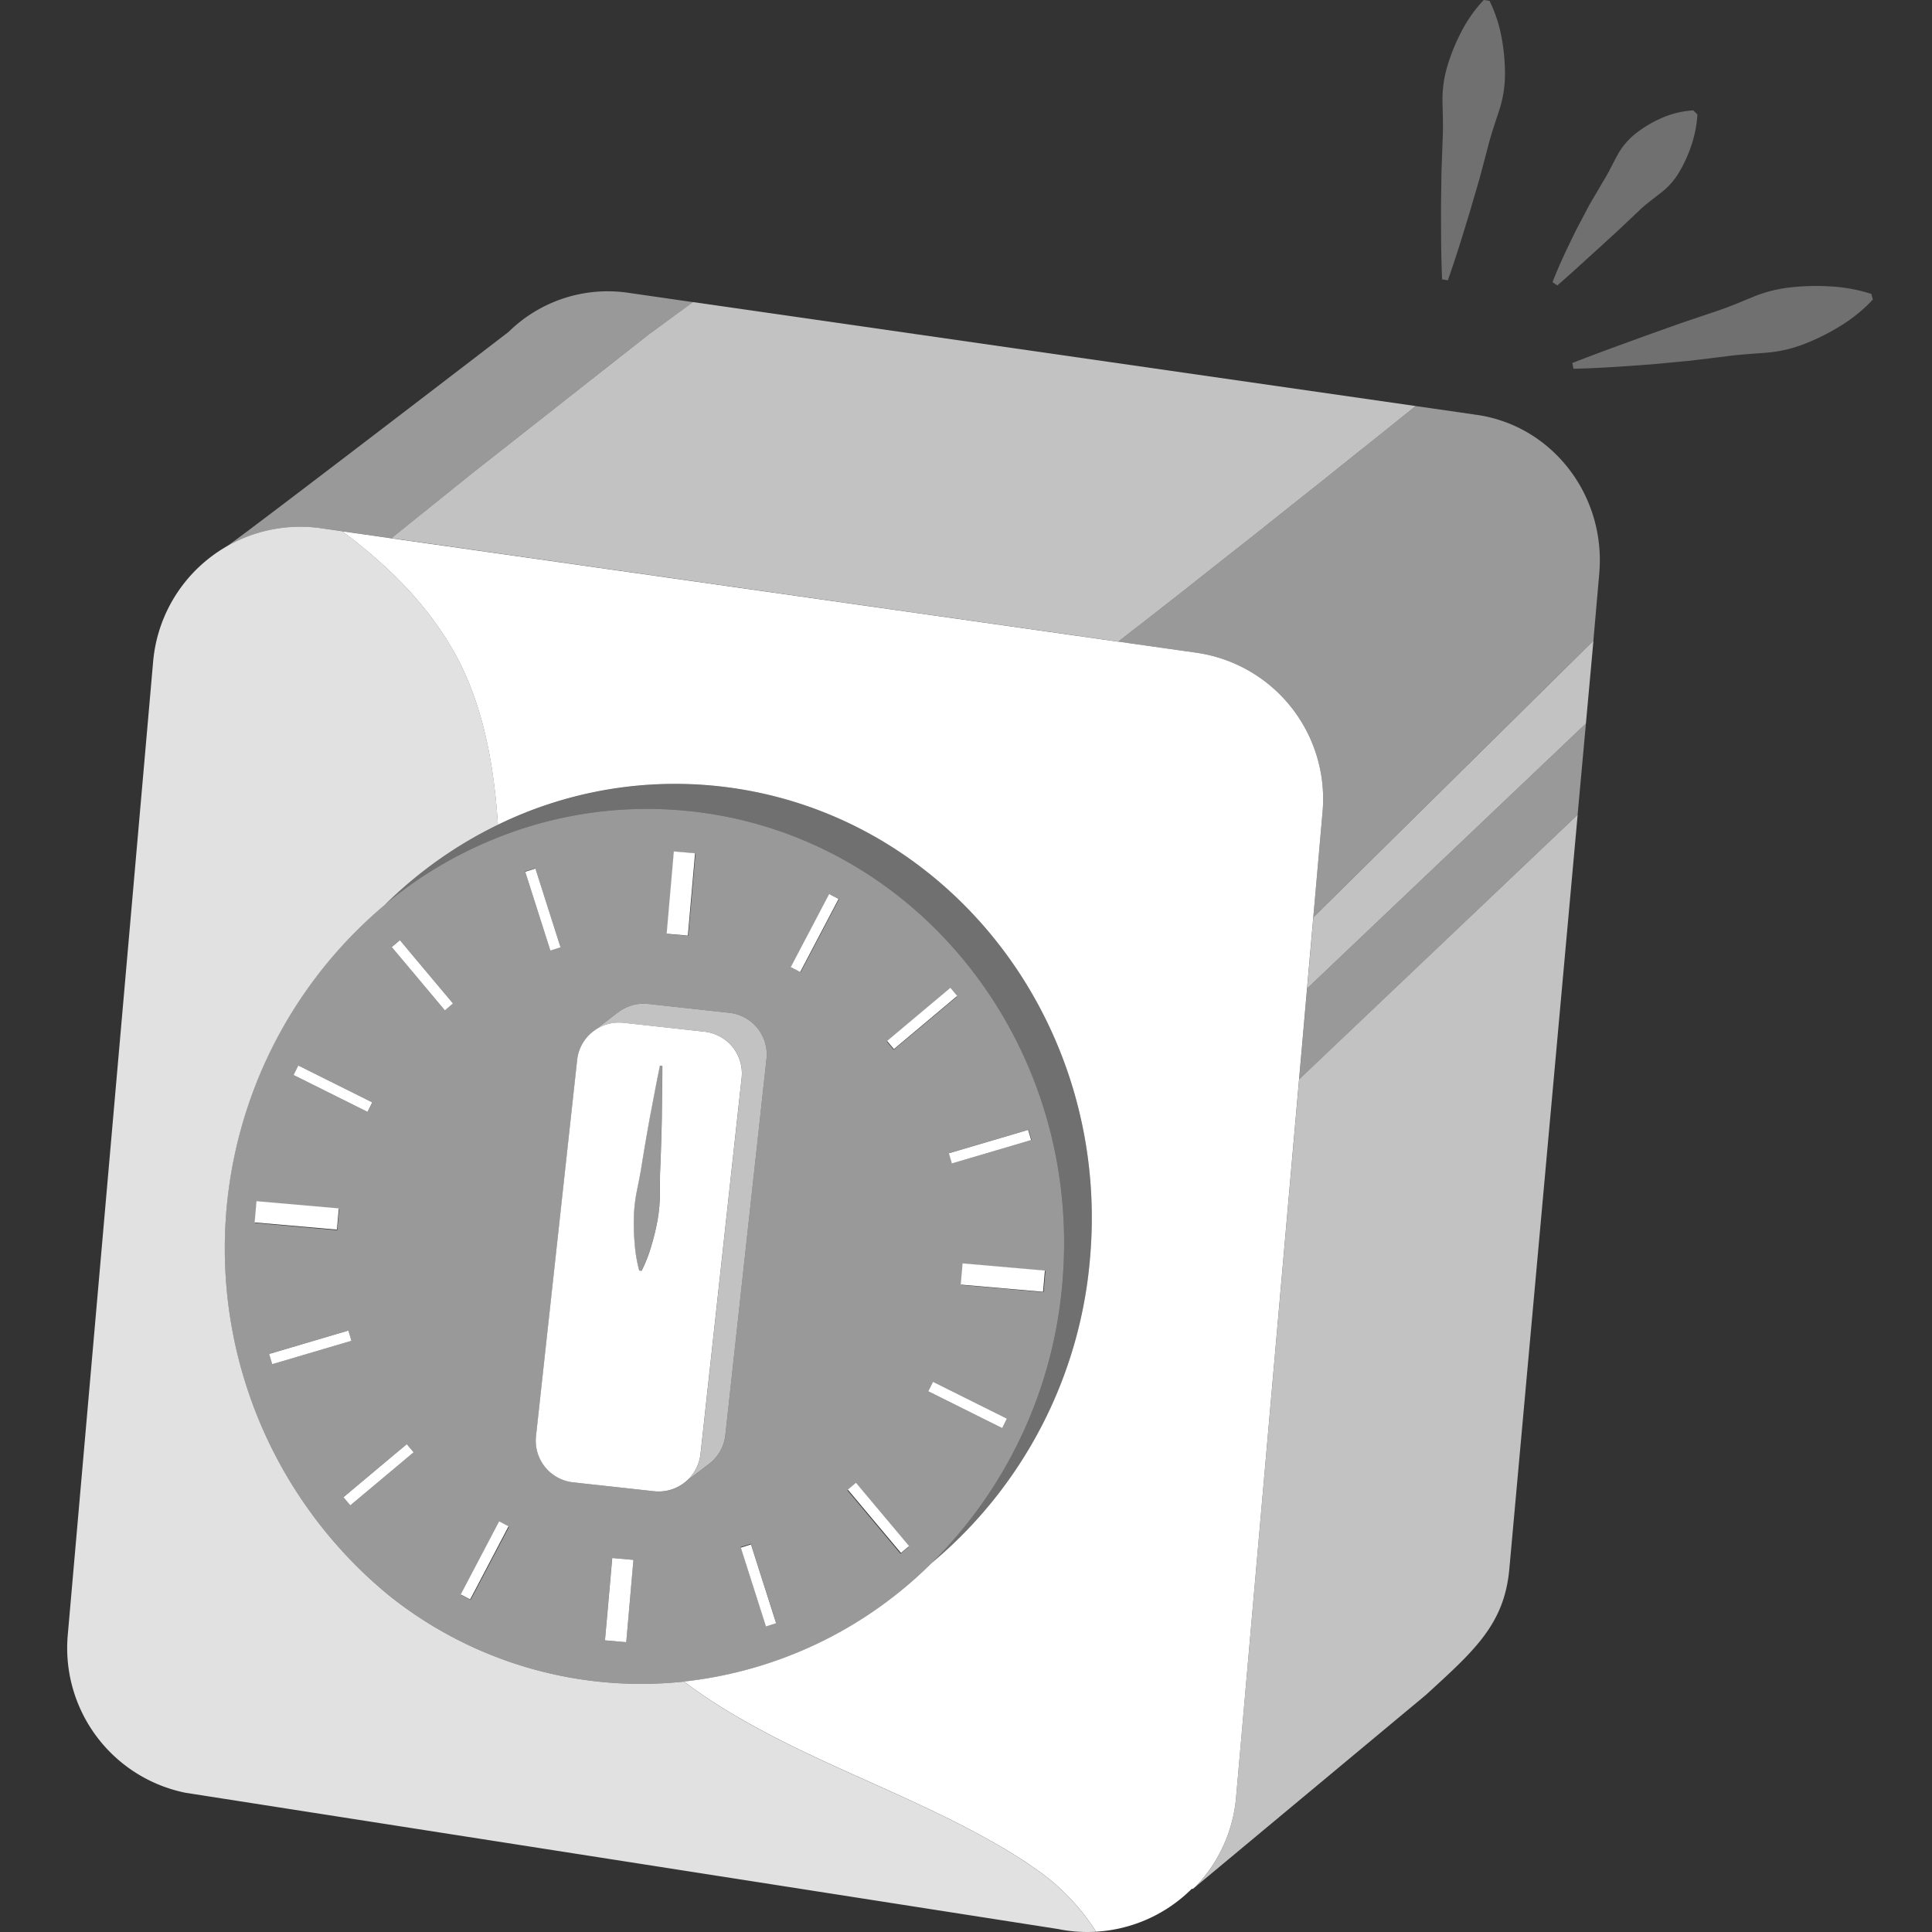
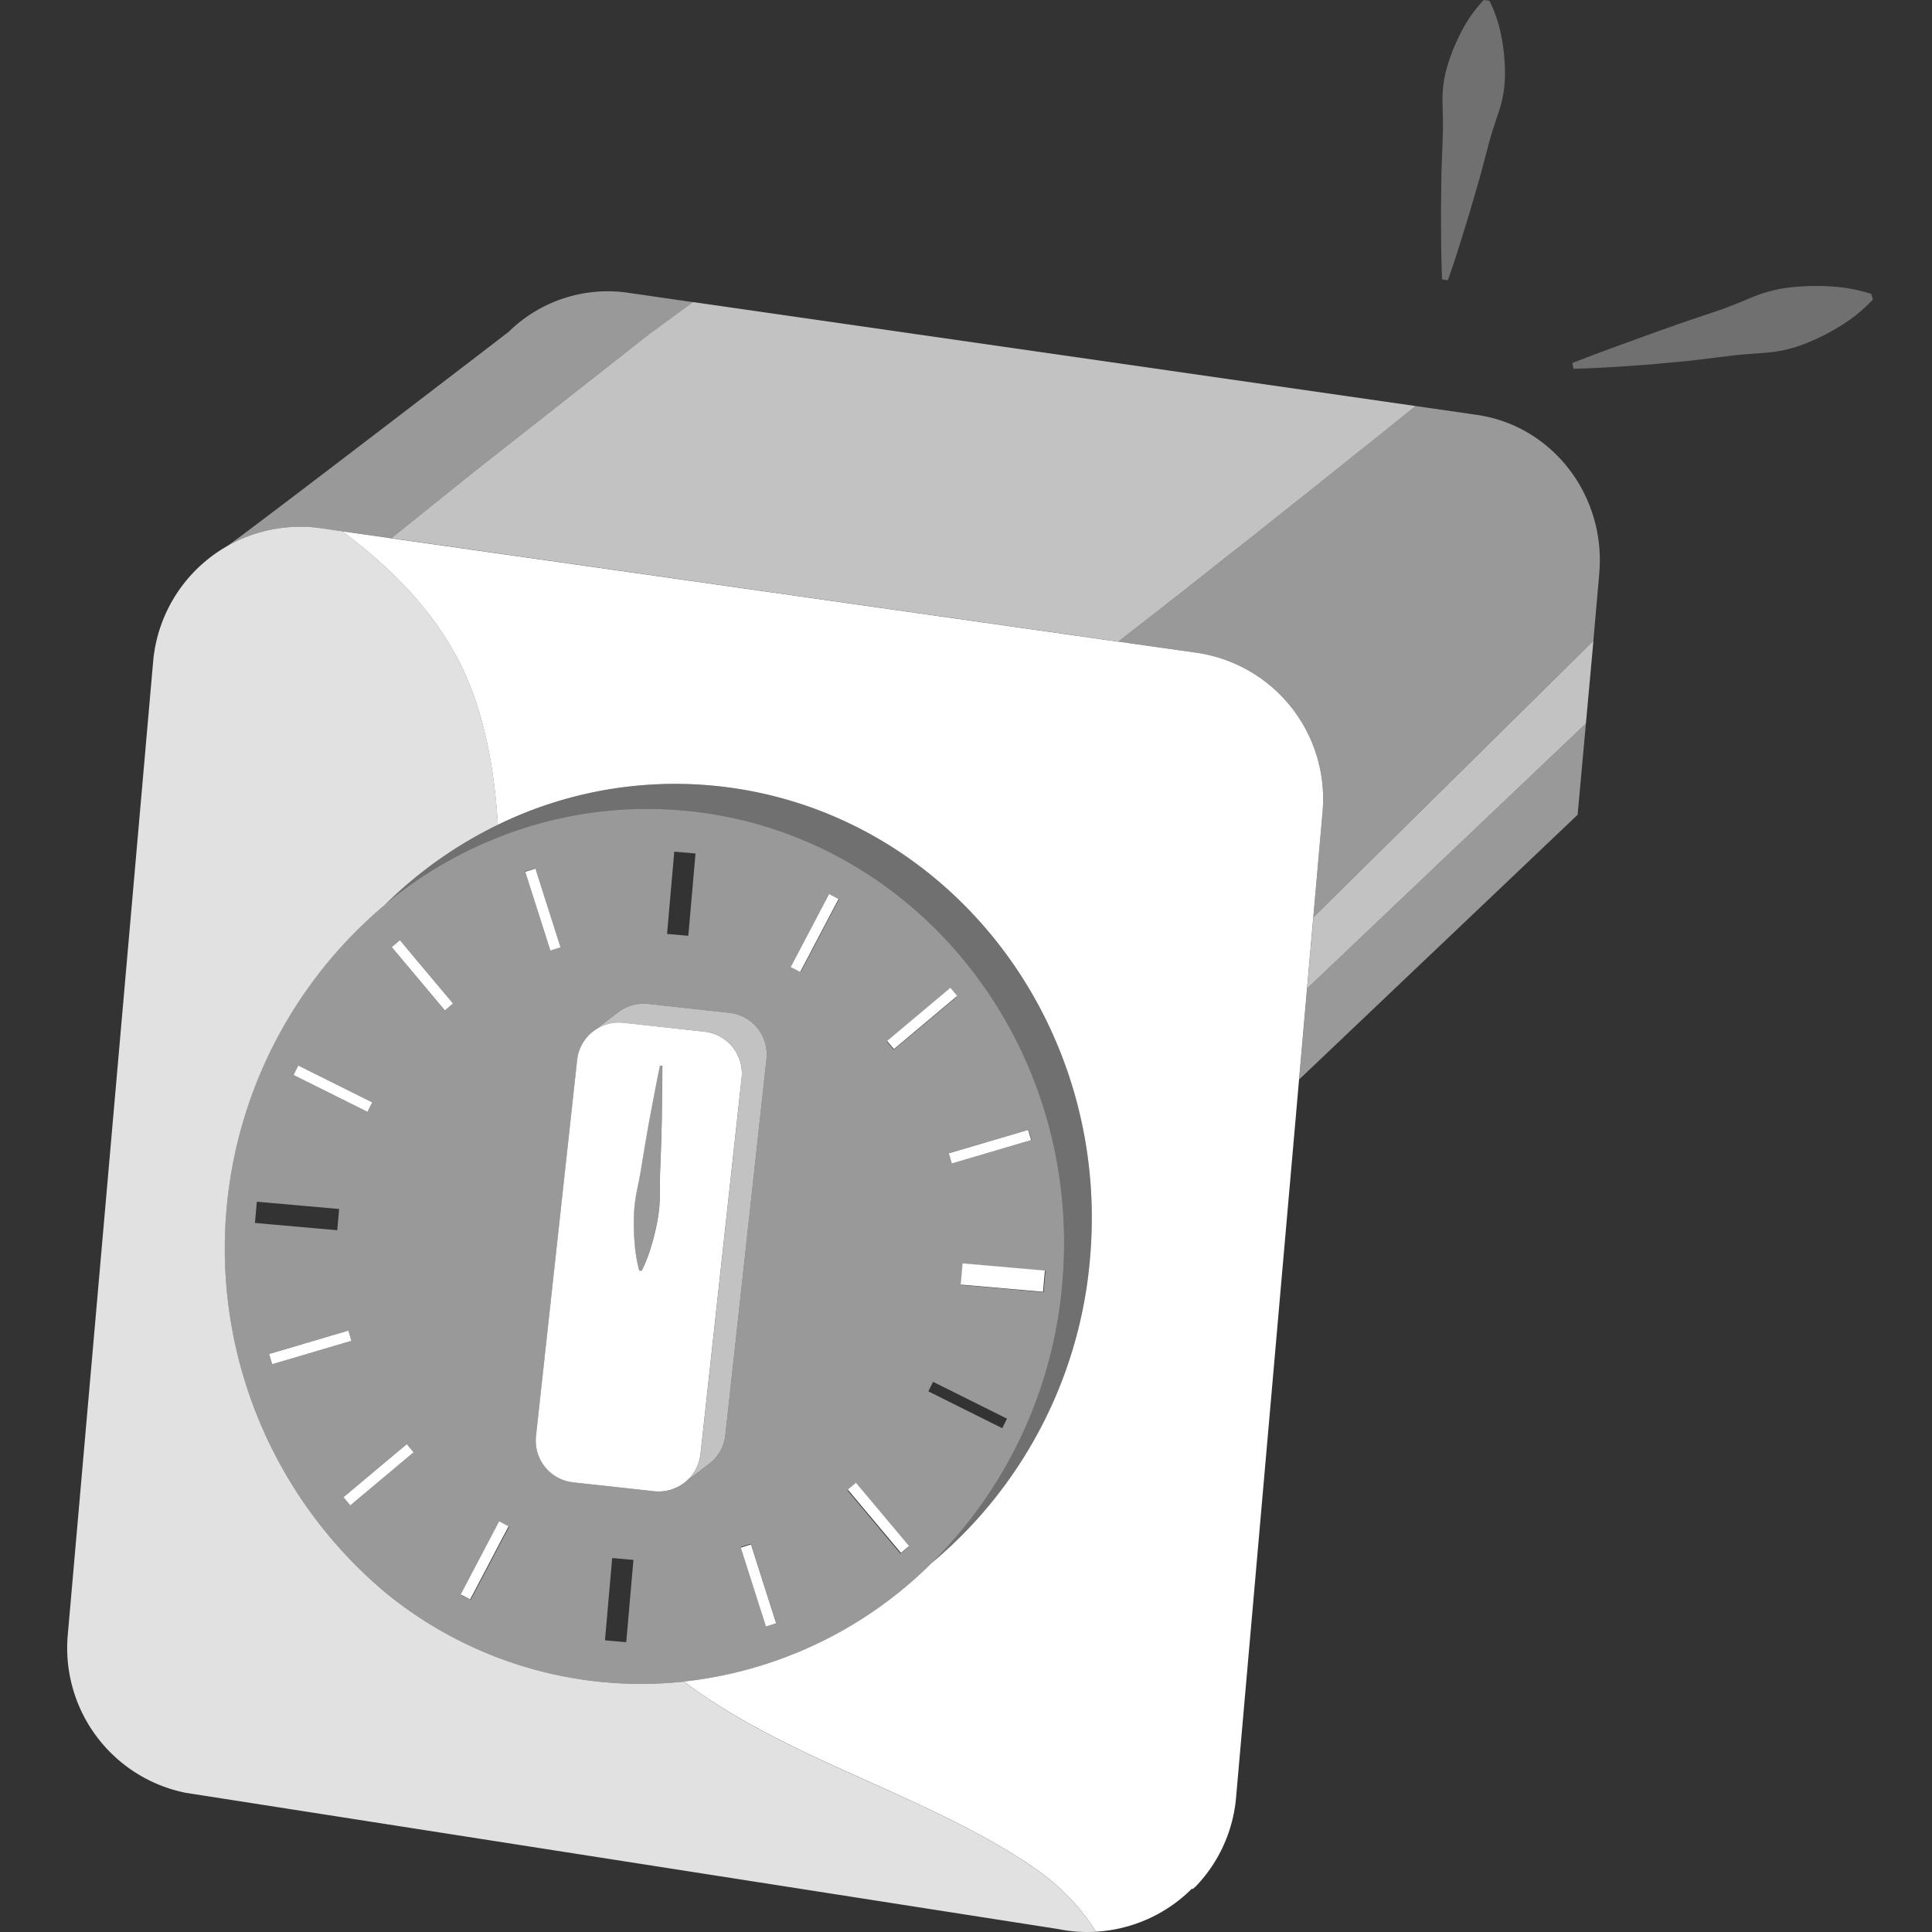
<svg xmlns="http://www.w3.org/2000/svg" viewBox="0 0 300 300">
  <rect x="0" y="0" width="300" height="300" fill="#333333" stroke="none" />
  <g fill="#fff">
    <path d="m 100.74 51.93 l -27.22 21.4 -12.73 10.24 112.85 16.06 c 12.44 -9.62 29.39 -23.12 42.04 -33.26 1.44 -1.15 2.82 -2.26 4.14 -3.32 l -112.2 -16.14 z" opacity=".7" />
    <path d="m 229.32 64.42 l -9.5 -1.37 c -1.32 1.06 -2.7 2.17 -4.14 3.32 -12.65 10.13 -29.6 23.64 -42.04 33.26 l 12.12 1.72 a 22.93 22.93 0 0 1 19.61 24.71 l -1.44 16.38 43.49 -42.96 .91 -10.4 c 1.07 -12.14 -7.28 -22.97 -19.01 -24.66 z" opacity=".5" />
    <path d="m 107.63 46.92 l -10.18 -1.47 a 21.94 21.94 0 0 0 -18.47 6.08 c -9.66 7.42 -42.76 32.79 -43.98 33.45 a 22.8 22.8 0 0 1 13.76 -3.08 c .45 .04 .89 .09 1.34 .15 l 3.02 .43 4.7 .67 2.98 .42 12.72 -10.24 27.22 -21.4 z" opacity=".5" />
    <path d="m 202.97 153.48 l 43.29 -41.14 1.17 -12.86 -43.49 42.96 z" opacity=".7" />
-     <path d="m 191.94 279.09 a 22.79 22.79 0 0 1 -6.32 13.9 l 35.82 -29.83 c 7.41 -6.79 12.17 -10.9 12.93 -19.56 l 10.61 -117.09 -43.25 41.1 z" opacity=".7" />
    <path d="m 202.97 153.48 l -1.24 14.14 43.24 -41.1 1.29 -14.18 z" opacity=".5" />
    <path d="m 185.76 101.35 l -12.12 -1.72 -.01 .01 -112.85 -16.05 -2.98 -.43 -4.66 -.66 q 1.37 1.02 2.7 2.09 .92 .74 1.82 1.51 c 1.54 1.32 3.03 2.69 4.44 4.13 a 53.51 53.51 0 0 1 7.06 8.77 c .59 .93 1.16 1.87 1.68 2.83 3.85 7.18 5.53 15.34 6.26 23.45 .08 .93 .15 1.86 .21 2.79 a 62.78 62.78 0 0 1 32.99 -6.11 c 35.84 3.15 62.24 36 58.96 73.39 a 69.15 69.15 0 0 1 -24.6 47.36 64.44 64.44 0 0 1 -38.48 18.4 c 2.11 1.56 4.28 3.03 6.5 4.39 14.59 8.94 31.34 13.93 45.78 23.11 .72 .46 1.43 .95 2.14 1.45 a 33.71 33.71 0 0 1 9.6 9.89 22.94 22.94 0 0 0 14.86 -6.66 l .16 .02 .4 -.33 a 22.79 22.79 0 0 0 6.32 -13.9 l 9.78 -111.48 1.24 -14.14 .97 -11.04 1.44 -16.38 a 22.93 22.93 0 0 0 -19.61 -24.69 z" />
    <path d="m 160.6 290.07 c -.71 -.5 -1.43 -.99 -2.14 -1.45 -14.44 -9.18 -31.19 -14.17 -45.78 -23.11 -2.23 -1.37 -4.39 -2.84 -6.5 -4.39 a 62.66 62.66 0 0 1 -45.77 -13.37 69.7 69.7 0 0 1 -.64 -107.26 67.07 67.07 0 0 1 6.23 -5.43 65.43 65.43 0 0 1 11.32 -6.99 c -.06 -.93 -.13 -1.86 -.21 -2.79 -.73 -8.11 -2.41 -16.27 -6.26 -23.45 -.52 -.97 -1.09 -1.91 -1.68 -2.83 a 53.51 53.51 0 0 0 -7.07 -8.78 c -1.42 -1.44 -2.9 -2.81 -4.44 -4.13 q -.9 -.77 -1.82 -1.51 -1.33 -1.07 -2.7 -2.09 l -3.28 -.47 c -.37 -.05 -.74 -.09 -1.11 -.13 a 22.94 22.94 0 0 0 -24.97 20.83 l -13.26 151.18 a 22.93 22.93 0 0 0 18.28 24.48 l 135.5 21.16 a 23.29 23.29 0 0 0 2.64 .38 22.95 22.95 0 0 0 3.26 .04 33.71 33.71 0 0 0 -9.6 -9.89 z" opacity=".85" />
    <path d="m 110.31 121.97 a 62.78 62.78 0 0 0 -32.99 6.11 65.43 65.43 0 0 0 -11.32 6.98 67.07 67.07 0 0 0 -6.24 5.43 66.27 66.27 0 0 1 6.16 -4.55 64.65 64.65 0 0 1 11.5 -5.94 62.68 62.68 0 0 1 28.58 -4.15 c 35.84 3.15 62.24 36 58.96 73.39 a 69.37 69.37 0 0 1 -20.3 43.48 69.15 69.15 0 0 0 24.6 -47.36 c 3.29 -37.39 -23.11 -70.25 -58.95 -73.39 z" opacity=".3" />
    <path d="m 106 125.85 a 62.68 62.68 0 0 0 -28.58 4.15 64.65 64.65 0 0 0 -11.5 5.93 66.27 66.27 0 0 0 -6.16 4.55 69.7 69.7 0 0 0 .64 107.26 62.66 62.66 0 0 0 45.78 13.38 64.44 64.44 0 0 0 38.48 -18.4 69.37 69.37 0 0 0 20.3 -43.48 c 3.28 -37.39 -23.11 -70.24 -58.96 -73.39 z m 54.17 51.16 l -12.3 3.63 -.47 -1.59 12.3 -3.63 z m -12.63 -23.52 l 1.06 1.27 -9.83 8.24 -1.06 -1.27 z m -14.68 76.87 l 8.24 9.83 -1.27 1.06 -8.24 -9.83 z m -4.04 -91.52 l 1.46 .77 -5.97 11.36 -1.46 -.77 z m -24.12 -6.6 l 3.3 .29 -1.12 12.78 -3.3 -.29 z m -12.78 28.08 h -.01 l .06 -.05 c .06 -.05 .13 -.1 .2 -.15 l 3.72 -2.86 h .02 a 6.49 6.49 0 0 1 4.75 -1.37 l 12.59 1.38 a 6.51 6.51 0 0 1 5.77 7.18 l -6.39 58.41 a 6.49 6.49 0 0 1 -2.48 4.43 l -3.67 2.79 a 6.48 6.48 0 0 1 -4.88 1.48 l -12.59 -1.38 a 6.51 6.51 0 0 1 -5.77 -7.18 l 6.39 -58.42 a 6.49 6.49 0 0 1 2.29 -4.26 z m 28.58 91.62 l -1.58 .5 -3.9 -12.22 1.58 -.5 z m -41.46 -14.86 l -5.97 11.35 -1.47 -.77 5.97 -11.36 z m 18.2 17.92 l -3.3 -.29 .36 -4.14 .76 -8.64 3.3 .29 -1 11.45 z m -14.12 -120.18 l 3.9 12.22 -1.58 .5 -3.9 -12.22 z m -21.02 11.17 l 2.66 3.17 5.58 6.66 -1.27 1.06 -4.52 -5.39 -3.72 -4.44 z m -16.5 20.95 l .74 -1.48 11.48 5.72 -.74 1.48 z m 7.06 20.79 l -.29 3.3 -12.78 -1.13 .29 -3.3 z m -10.4 24.1 l -.47 -1.59 .29 -.09 12.02 -3.54 .47 1.59 -11.99 3.54 z m 12.14 21.93 l -1.06 -1.27 .1 -.09 7.94 -6.66 1.79 -1.5 1.06 1.27 -2.05 1.72 -7.72 6.48 z m 101.23 -11.99 l -11.48 -5.72 .74 -1.48 11.48 5.72 z m 6.42 -21.12 l -12.78 -1.12 .29 -3.3 12.78 1.12 z" opacity=".5" />
    <path d="m 113.25 157.27 l -12.59 -1.38 a 6.49 6.49 0 0 0 -4.75 1.37 h -.02 l -3.72 2.86 a 6.51 6.51 0 0 1 4.64 -1.29 l 2.85 .31 9.74 1.06 a 6.51 6.51 0 0 1 5.77 7.18 l -6.25 57.17 -.14 1.24 a 6.54 6.54 0 0 1 -2.3 4.28 l 3.67 -2.79 a 6.49 6.49 0 0 0 2.48 -4.43 l 6.39 -58.41 a 6.51 6.51 0 0 0 -5.77 -7.17 z" opacity=".7" />
    <path d="m 109.4 160.2 l -9.74 -1.07 -2.85 -.31 a 6.51 6.51 0 0 0 -4.64 1.29 l -.2 .15 -.06 .05 a 6.49 6.49 0 0 0 -2.29 4.27 l -6.39 58.42 a 6.51 6.51 0 0 0 5.77 7.18 l 12.59 1.38 a 6.53 6.53 0 0 0 7.18 -5.77 l .14 -1.24 6.25 -57.17 a 6.51 6.51 0 0 0 -5.76 -7.18 z m -6.63 13.34 q -.08 4.01 -.25 8.01 c -.06 1.33 -.04 2.68 -.05 4.01 a 23.81 23.81 0 0 1 -.38 3.98 34.78 34.78 0 0 1 -.95 3.92 21.98 21.98 0 0 1 -1.51 3.87 l -.37 -.04 a 21.93 21.93 0 0 1 -.7 -4.09 34.73 34.73 0 0 1 -.14 -4.03 23.68 23.68 0 0 1 .42 -3.98 c .26 -1.31 .54 -2.63 .75 -3.94 q .63 -3.95 1.35 -7.9 c .52 -2.63 .98 -5.26 1.54 -7.88 l .37 .04 c .01 2.69 -.06 5.36 -.08 8.03 z" />
    <path d="m 99.25 197.29 l .37 .04 a 21.98 21.98 0 0 0 1.51 -3.87 34.78 34.78 0 0 0 .95 -3.92 23.81 23.81 0 0 0 .38 -3.98 c .01 -1.34 0 -2.68 .05 -4.01 q .17 -4 .25 -8.01 c .02 -2.68 .1 -5.35 .07 -8.03 l -.37 -.04 c -.56 2.62 -1.02 5.25 -1.54 7.88 q -.72 3.95 -1.35 7.9 c -.21 1.32 -.49 2.63 -.75 3.94 a 23.68 23.68 0 0 0 -.42 3.98 34.73 34.73 0 0 0 .14 4.03 21.93 21.93 0 0 0 .71 4.09 z" opacity=".5" />
-     <path d="m 99.37 137.13 h 12.83 v 3.31 h -12.83 z" transform="matrix(.087 -.996 .996 .087 -41.71 232.03)" />
-     <path d="m 95.07 241.93 l -.76 8.64 -.37 4.14 3.3 .29 .12 -1.33 1 -11.45 z" />
+     <path d="m 95.07 241.93 z" />
    <path d="m 154.16 192.02 h 3.31 v 12.83 h -3.31 z" transform="matrix(.087 -.996 .996 .087 -55.48 336.31)" />
-     <path d="m 44.47 182.4 h 3.31 v 12.83 h -3.31 z" transform="matrix(.087 -.996 .996 .087 -146 218.24)" />
    <path d="m 136.74 157.42 h 12.83 v 1.65 h -12.83 z" transform="matrix(.766 -.643 .643 .766 -68.22 128.98)" />
    <path d="m 63.17 224.25 l -1.79 1.49 -7.94 6.66 -.11 .09 1.07 1.27 .05 -.05 7.73 -6.48 2.05 -1.72 z" />
    <path d="m 135.51 229.39 h 1.65 v 12.83 h -1.65 z" transform="matrix(.766 -.643 .643 .766 -119.65 142.73)" />
    <path d="m 64.76 149.17 l -2.66 -3.18 -1.27 1.07 3.73 4.44 4.52 5.39 1.26 -1.07 z" />
    <path d="m 147.37 177.2 h 12.83 v 1.65 h -12.83 z" transform="matrix(.959 -.283 .283 .959 -44.13 50.85)" />
    <path d="m 54.1 206.61 l -12.02 3.55 -.29 .08 .47 1.59 .32 -.09 11.99 -3.54 z" />
    <path d="m 120.15 144.08 h 12.83 v 1.65 h -12.83 z" transform="matrix(.465 -.885 .885 .465 -60.59 189.51)" />
    <path d="m 68.91 241.54 h 12.83 v 1.65 h -12.83 z" transform="matrix(.465 -.885 .885 .465 -174.26 196.26)" />
    <path d="m 50.88 162.64 h 1.65 v 12.83 h -1.65 z" transform="matrix(.446 -.895 .895 .446 -122.67 139.93)" />
-     <path d="m 149.43 211.75 h 1.65 v 12.83 h -1.65 z" transform="matrix(.446 -.895 .895 .446 -112.02 255.34)" />
    <path d="m 83.45 134.76 h 1.66 v 12.83 h -1.66 z" transform="matrix(.953 -.304 .304 .953 -38.94 32.31)" />
    <path d="m 116.93 239.66 h 1.66 v 12.83 h -1.66 z" transform="matrix(.953 -.304 .304 .953 -69.26 47.47)" />
    <path d="m 224.82 43.52 c 1.25 -3.51 2.32 -7.05 3.4 -10.58 l 1.55 -5.31 1.41 -5.33 c .46 -1.78 1.09 -3.53 1.66 -5.3 a 17.97 17.97 0 0 0 .85 -5.42 30.03 30.03 0 0 0 -.5 -5.62 21.75 21.75 0 0 0 -1.9 -5.83 l -.9 -.13 a 21.71 21.71 0 0 0 -3.52 5.02 30.02 30.02 0 0 0 -2.12 5.23 17.96 17.96 0 0 0 -.76 5.43 c .03 1.85 .12 3.71 .04 5.55 l -.2 5.51 -.07 5.53 c .01 3.7 0 7.39 .17 11.11 z" opacity=".3" />
-     <path d="m 248.31 38.49 l 3.19 -2.93 3.12 -2.95 c 1.03 -.98 2.22 -1.83 3.35 -2.72 a 11.18 11.18 0 0 0 2.77 -3.16 21.13 21.13 0 0 0 1.84 -4 18.17 18.17 0 0 0 .99 -4.95 l -.64 -.64 a 14.3 14.3 0 0 0 -5.01 1.23 18.2 18.2 0 0 0 -3.95 2.38 11.07 11.07 0 0 0 -2.84 3.38 c -.72 1.31 -1.35 2.69 -2.13 3.93 l -2.23 3.8 -2.05 3.9 c -1.3 2.64 -2.57 5.29 -3.65 8.05 l .74 .52 c 2.22 -1.91 4.34 -3.9 6.5 -5.84 z" opacity=".3" />
    <path d="m 290.58 45.64 a 25.05 25.05 0 0 0 -6.44 -1.17 35.98 35.98 0 0 0 -6.08 .15 21.48 21.48 0 0 0 -5.75 1.44 c -1.85 .76 -3.7 1.56 -5.58 2.19 l -5.66 1.91 -5.64 2.01 c -3.76 1.38 -7.53 2.72 -11.28 4.2 l .18 .89 c 4.04 -.09 8.05 -.38 12.06 -.68 l 6 -.56 5.97 -.73 c 1.99 -.26 4.01 -.37 6.03 -.53 a 21.04 21.04 0 0 0 5.84 -1.37 34.13 34.13 0 0 0 5.49 -2.74 23.93 23.93 0 0 0 5.1 -4.14 z" opacity=".3" />
  </g>
</svg>